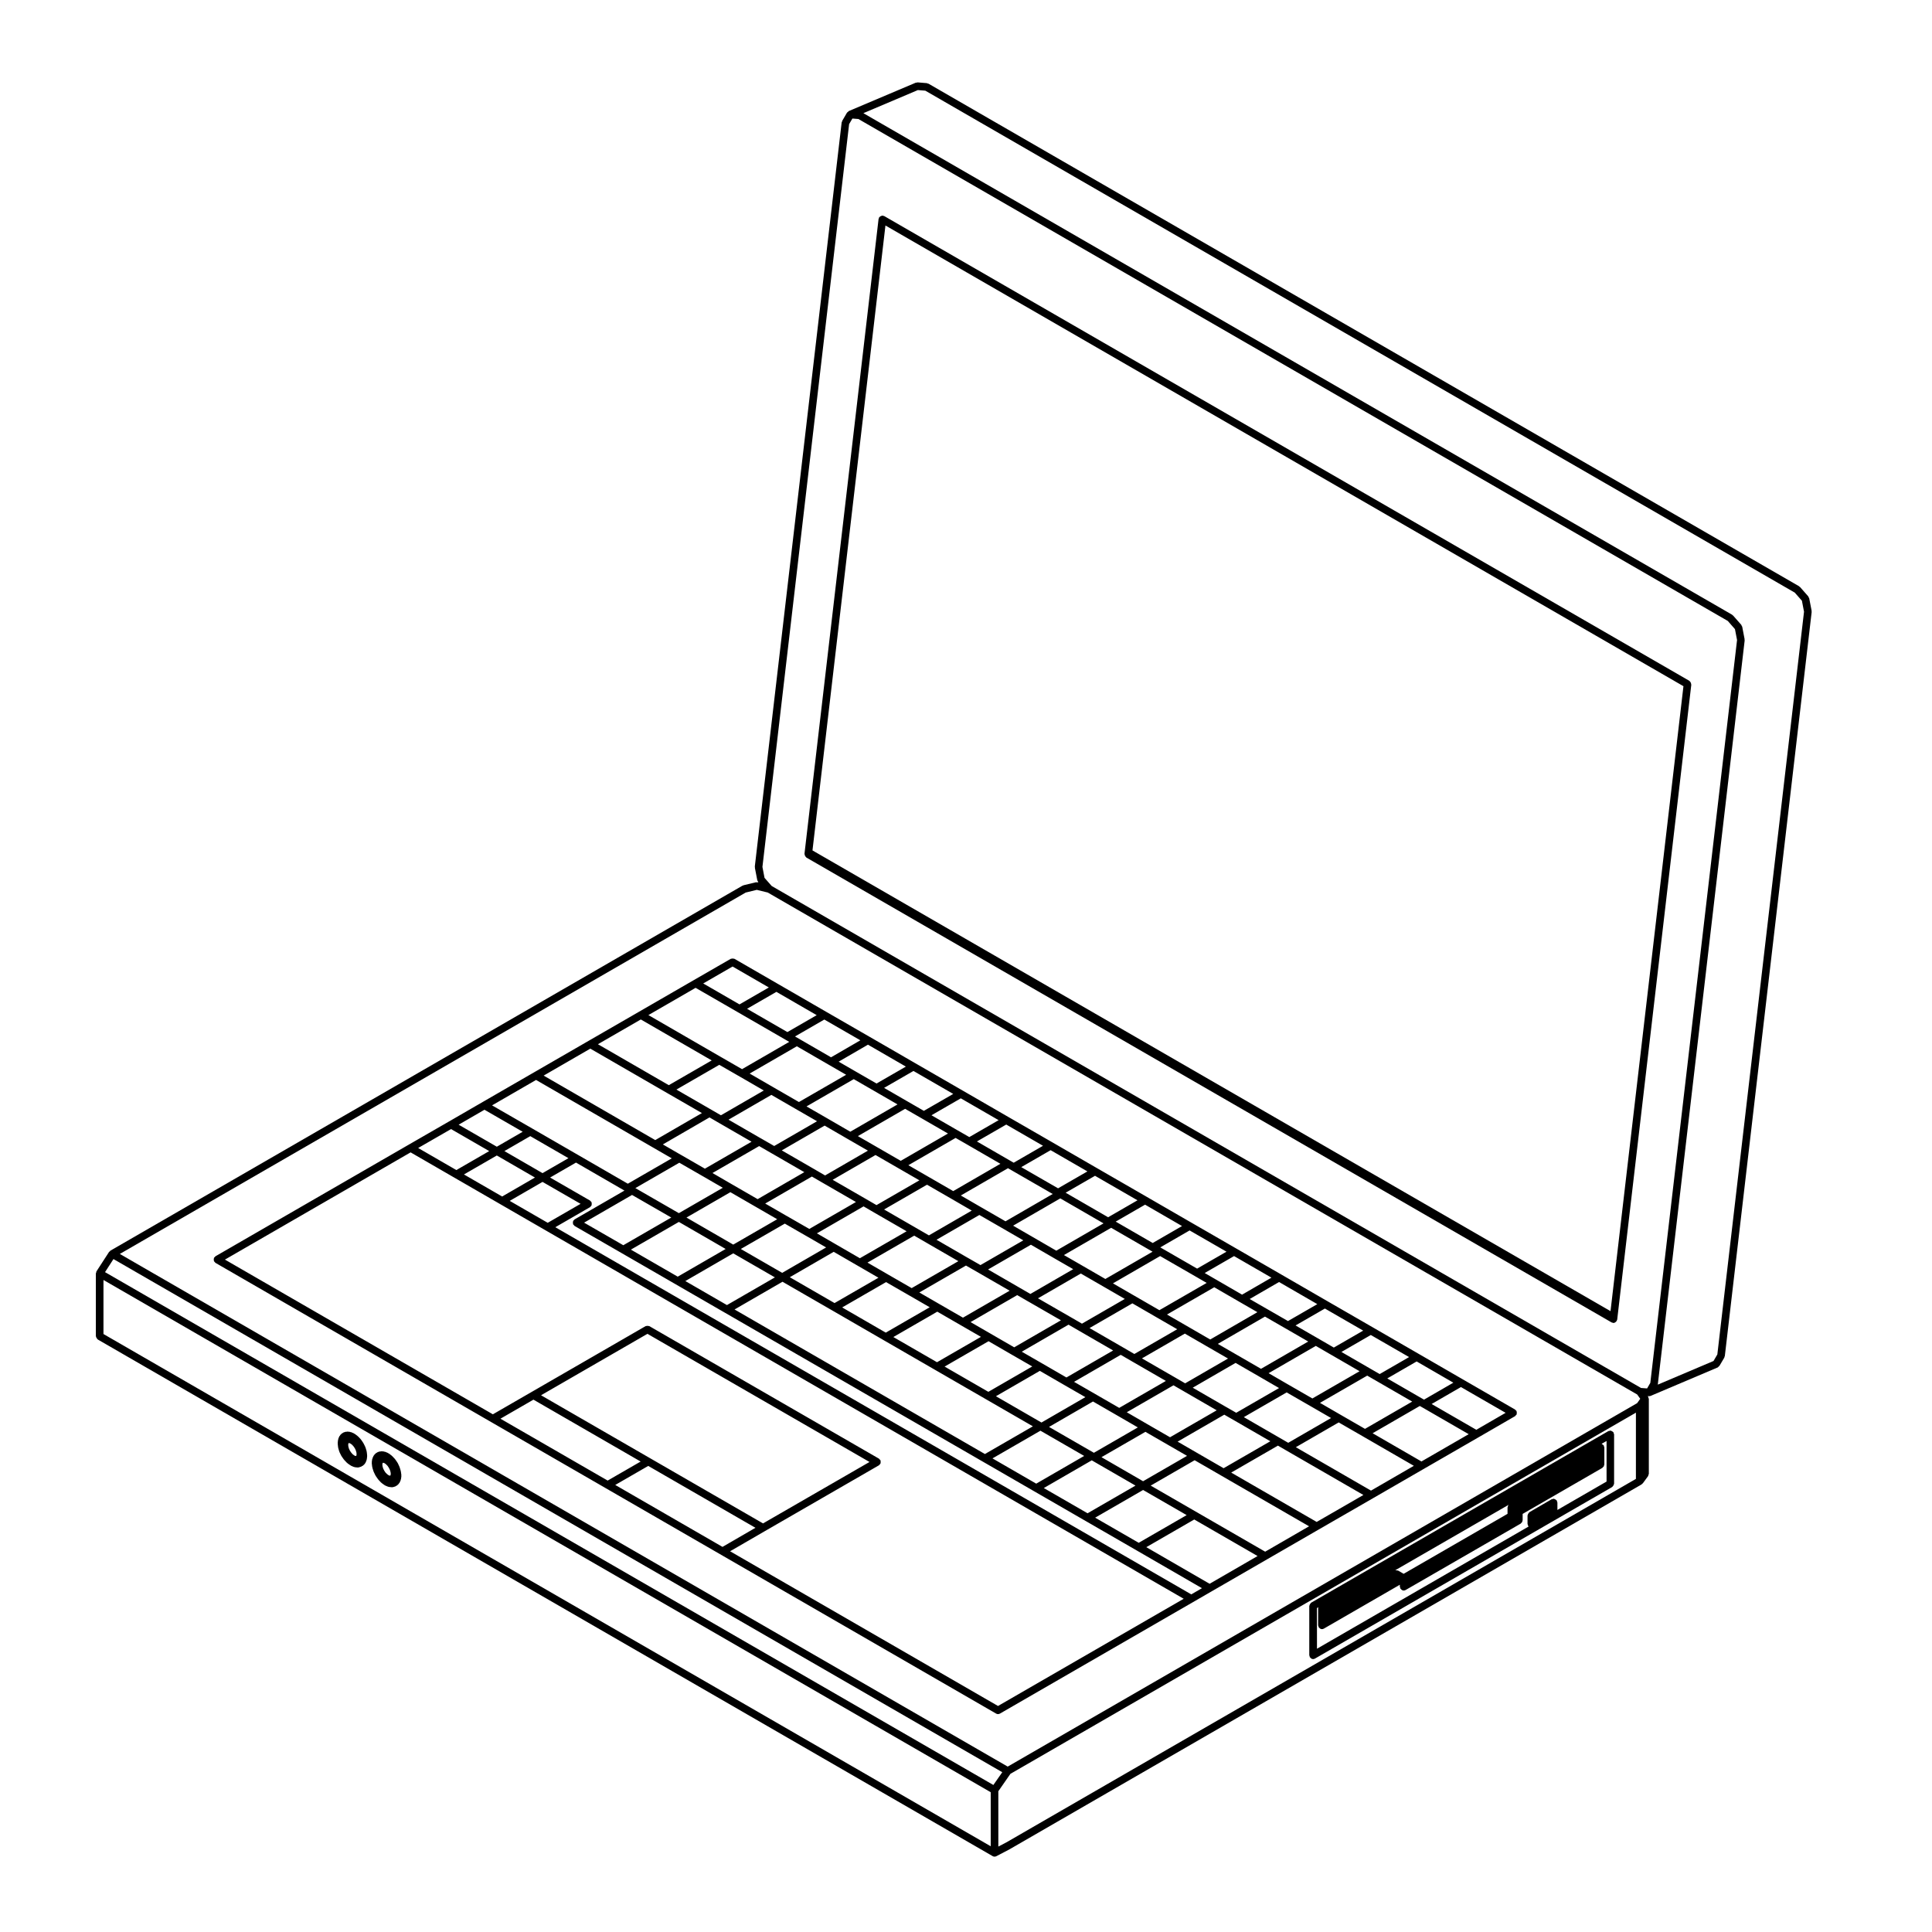
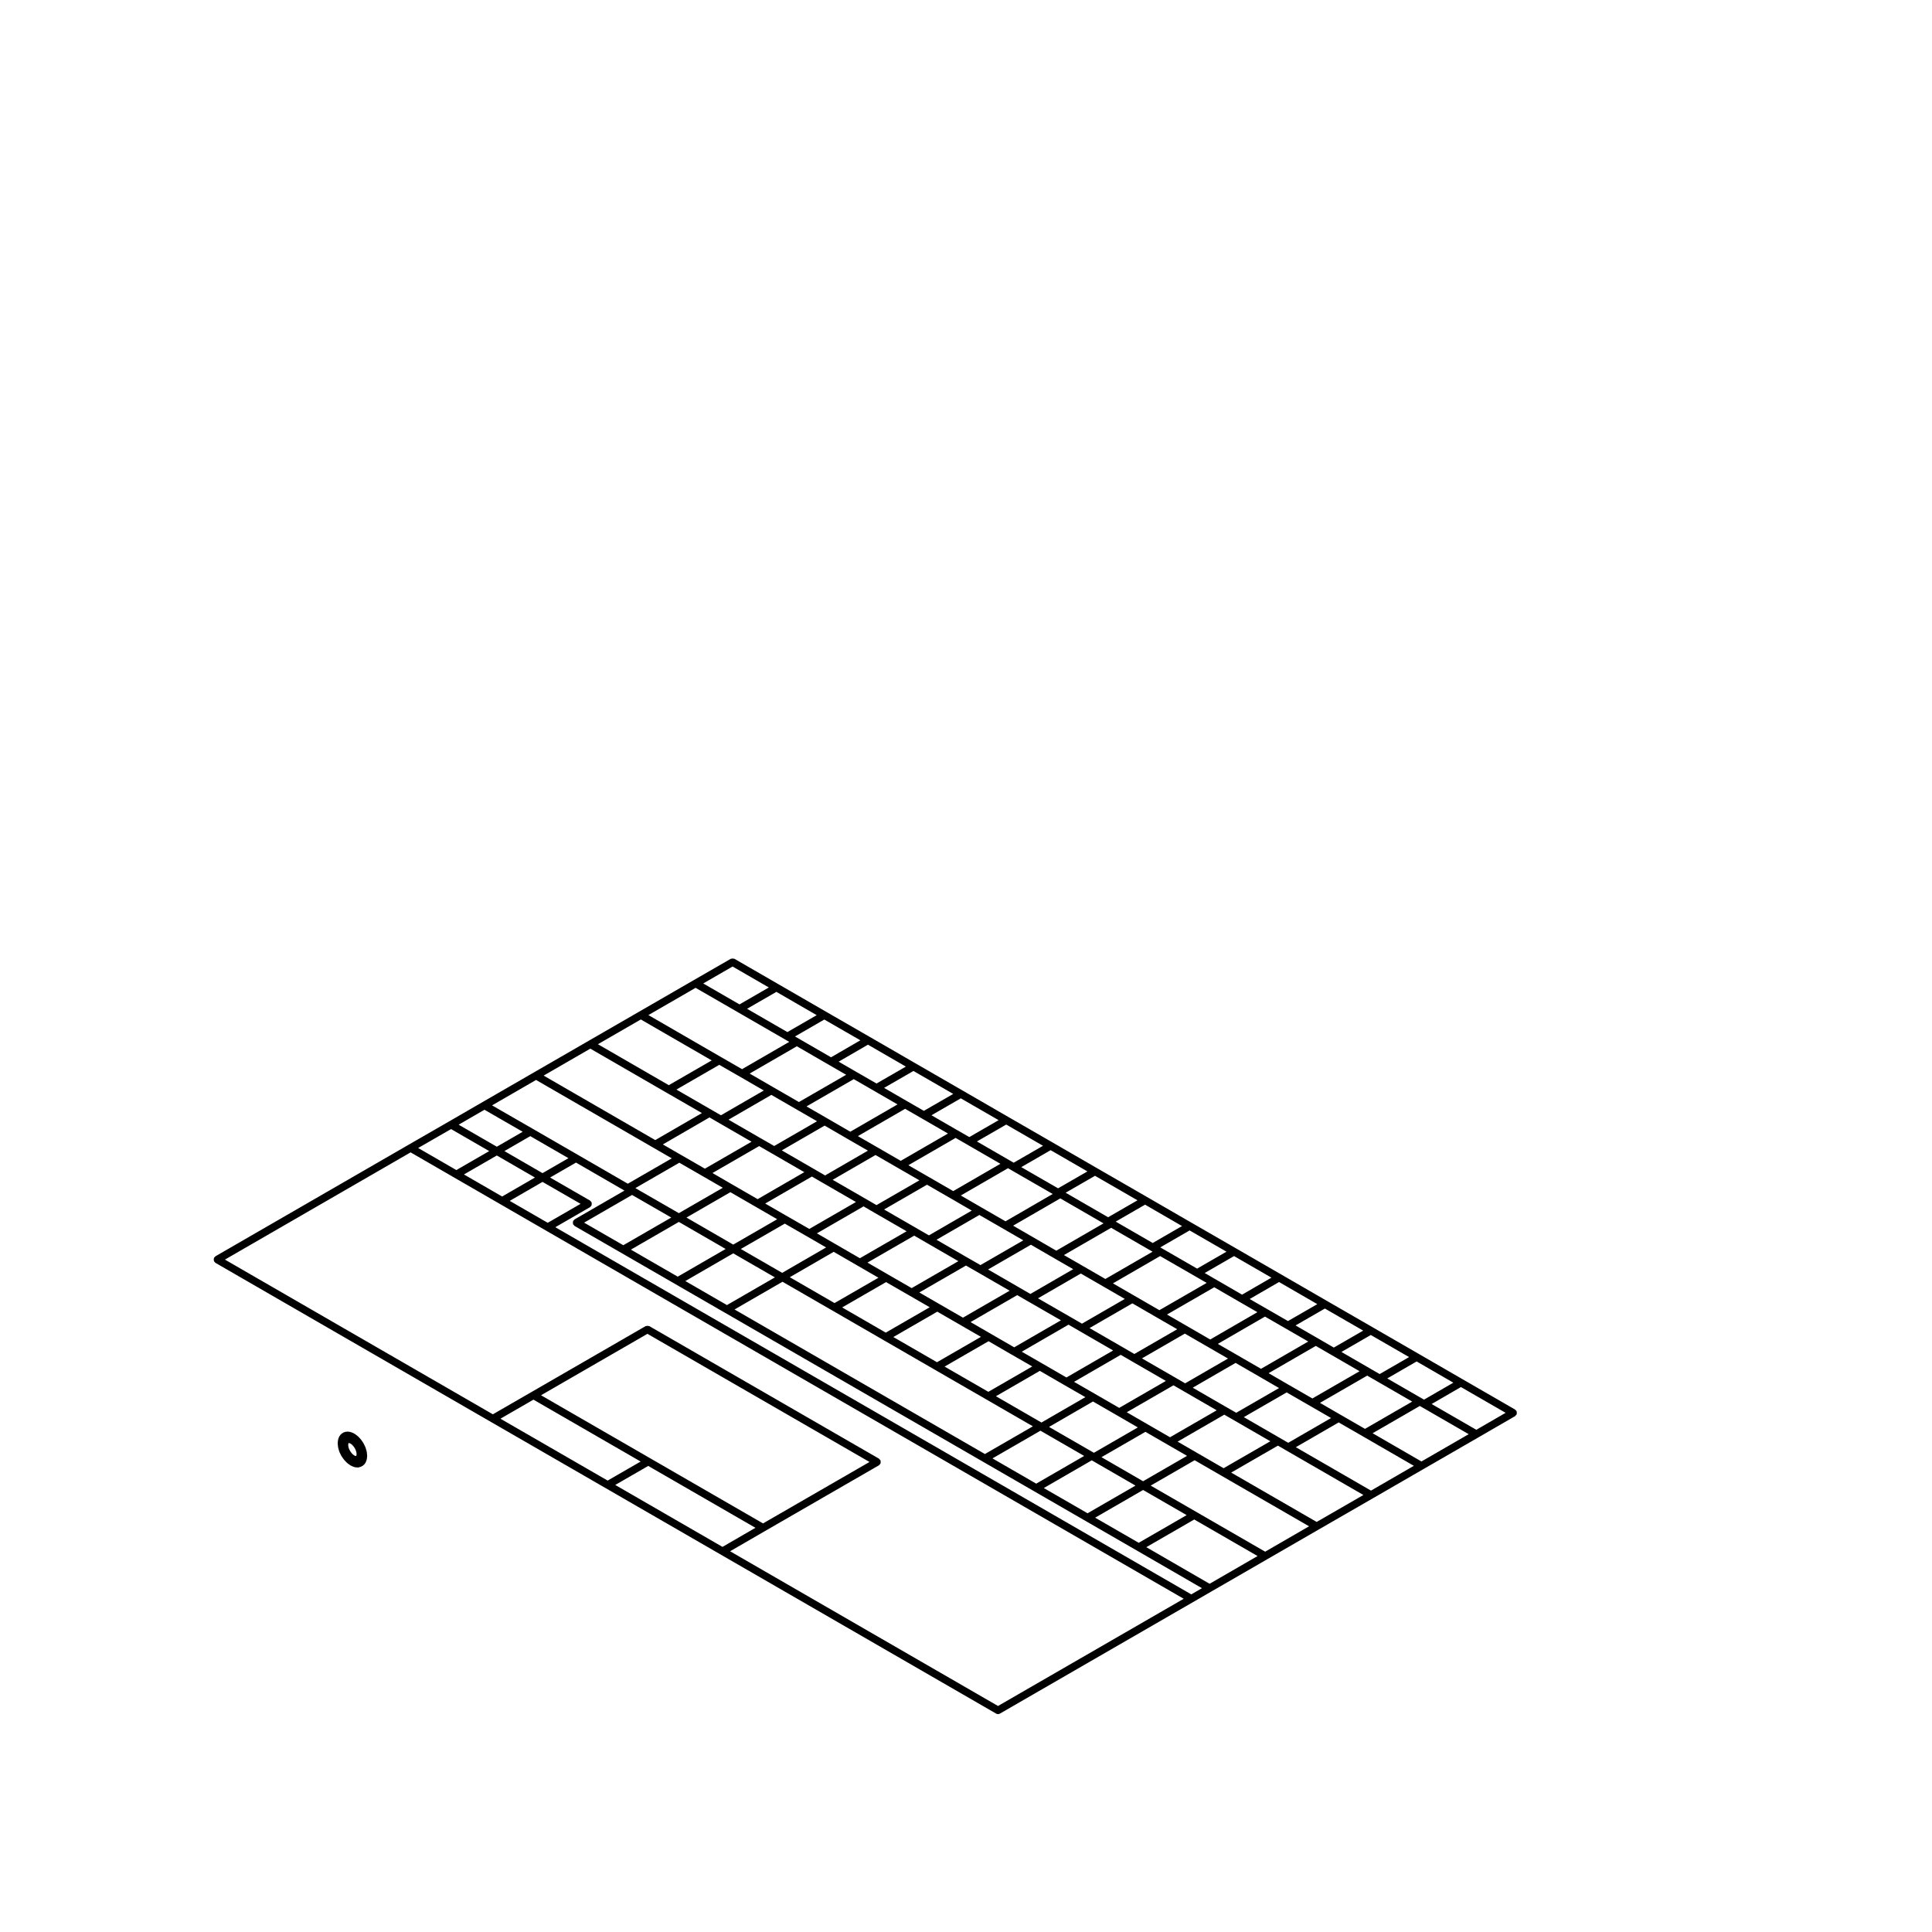
<svg xmlns="http://www.w3.org/2000/svg" fill="#000000" width="800px" height="800px" version="1.1" viewBox="144 144 512 512">
  <g>
    <path d="m545.89 517.91c-0.051-0.086-0.145-0.102-0.215-0.16-0.059-0.066-0.074-0.156-0.156-0.203l-13.844-7.992-11.738-6.785-12.152-7.019-12.16-7.012-12.152-7.027-11.914-6.879-11.789-6.797-11.801-6.82-13.273-7.656-11.758-6.797-11.77-6.785-12.027-6.953-12.555-7.246-12.055-6.969h-0.004l-11.566-6.664-12.695-7.336-11.621-6.711c-0.039-0.023-0.09 0-0.125-0.02-0.125-0.051-0.238-0.051-0.371-0.051-0.137 0-0.246 0-0.367 0.051-0.047 0.02-0.098-0.004-0.133 0.02l-9.801 5.648-14.516 8.383-13.383 7.723-14.383 8.305-13.668 7.891-8.855 5.125h-0.004l-10.723 6.176-51.219 29.578c-0.09 0.051-0.102 0.141-0.168 0.211-0.059 0.066-0.156 0.082-0.207 0.156-0.02 0.039 0 0.09-0.016 0.133-0.055 0.121-0.051 0.238-0.051 0.367 0 0.133-0.004 0.246 0.051 0.367 0.016 0.047-0.004 0.098 0.016 0.133 0.035 0.059 0.109 0.039 0.156 0.09 0.074 0.098 0.105 0.215 0.215 0.281l73.012 42.16 30.426 17.559 103.45 59.734c0.16 0.098 0.332 0.137 0.508 0.137s0.344-0.047 0.508-0.137l51.219-29.574 4.852-2.805 14.73-8.508 13.648-7.879 14.395-8.297 13.371-7.723 14.535-8.387 9.777-5.656c0.109-0.066 0.141-0.188 0.215-0.281 0.039-0.051 0.121-0.031 0.156-0.09 0.02-0.047 0-0.09 0.016-0.133 0.055-0.121 0.051-0.238 0.051-0.367 0-0.137 0.004-0.246-0.051-0.367-0.016-0.047 0.004-0.098-0.016-0.141zm-16.738-7.484-7.769 4.492-0.625-0.359h-0.012l-9.105-5.262 7.785-4.5zm-156.3-46.723 2.922 1.699 8.488 4.898-12.383 7.144-6.434-3.723-4.957-2.871zm-14.375 5.977-5.992-3.445h-0.012l-5.688-3.285 12.375-7.152 2.996 1.738 8.68 5.008zm27.797 1.777 3.394 1.965 8.309 4.801-12.375 7.141-6.281-3.617c-0.004-0.004-0.004-0.004-0.004-0.004l-5.426-3.141zm13.719 7.926 3.34 1.918c0.004 0 0.004 0 0.012 0.004l8.219 4.746-12.367 7.144-6.293-3.629-5.273-3.047zm13.578 7.836 2.984 1.727h0.012l8.59 4.949-12.383 7.16-6.293-3.641-5.273-3.047zm13.598 7.832 3.055 1.77 8.766 5.066-12.375 7.16-6.539-3.785-5.297-3.047zm13.836 7.996 3.113 1.805 8.855 5.109-12.367 7.141-6.445-3.719s0-0.004-0.004-0.004l-5.523-3.176zm5.625 0.938 11.367-6.566 6.223 3.598 5.215 3.008-11.355 6.57-2.59-1.5zm-2.016-1.164-3.109-1.805-8.766-5.066 11.355-6.551 6.648 3.844 5.234 3.019zm-13.883-8.035-3.055-1.77h-0.004l-8.594-4.949 11.355-6.57 6 3.465 5.652 3.266zm-13.668-7.875-2.988-1.727-8.227-4.758 11.355-6.559 6.219 3.606s0 0.004 0.004 0.004l4.984 2.867zm-13.227-7.648-3.34-1.918h-0.012l-8.297-4.797 11.359-6.566 6.422 3.703 5.219 3.019zm-13.664-7.875-3.394-1.965-8.484-4.898 11.371-6.566 6.449 3.719 5.41 3.141zm-13.891-8.02-2.926-1.699-8.688-5.008 11.355-6.57 6.188 3.57 5.441 3.141zm-13.621-7.863-2.992-1.738-8.488-4.902 11.355-6.566 6.301 3.652 5.176 2.984zm-13.492-7.801-3.481-2.004h-0.012l-8.609-4.973 11.355-6.57 6.801 3.93 5.305 3.055zm-0.5 2.035s0.012 0 0.012 0.004l8.473 4.891-12.367 7.152-6.723-3.879-5.246-3.043 12.367-7.141zm-4.391 14.082 5.691 3.289-11.652 6.723-12.395-7.168 11.637-6.723zm7.707 4.453 5.984 3.445c0.004 0 0.004 0 0.012 0.004l4.953 2.863-11.645 6.734-10.965-6.328zm12.957 7.473 6.434 3.723 5.426 3.141-11.637 6.715-11.859-6.848zm13.875 8.023 6.289 3.621 5.281 3.047-11.648 6.723-11.551-6.676zm13.578 7.836 6.289 3.629 5.281 3.047-11.648 6.723-11.566-6.676zm13.582 7.832 6.289 3.641 5.297 3.047-11.637 6.723-11.598-6.691zm13.594 7.856 6.539 3.785s0 0.004 0.004 0.004l5.523 3.176-11.637 6.727-12.066-6.969zm14.082 8.117 6.449 3.719 5.441 3.152-11.648 6.723-0.059-0.035-11.828-6.82zm8.957 2.852 12.375-7.141 2.594 1.5 8.863 5.125-12.367 7.141-6.012-3.465zm17.48-6.508 11.355-6.57 6.231 3.594v0.004l5.289 3.066-11.352 6.551-2.664-1.531h-0.012zm20.109-3.844 12.508-7.231 4.266 2.469 7.332 4.242-12.504 7.219-6.316-3.637h-0.004zm-2.012-1.16-6.231-3.598-5.219-3.008 12.5-7.231 5.586 3.215s0.012 0 0.012 0.004l5.863 3.387zm-13.465-7.769-6.219-3.598-5.234-3.019 12.523-7.227 6.867 3.977 4.566 2.629zm-13.469-7.769-6.656-3.844-5.652-3.266 12.504-7.231 9.297 5.356 3.039 1.758zm-14.32-8.27-5.996-3.465c-0.004 0-0.004-0.004-0.004-0.004l-4.977-2.867 12.516-7.227 10.508 6.066 0.465 0.273zm-13.004-7.5-6.223-3.606-5.215-3.019 12.504-7.231 11.457 6.621zm-13.457-7.781-6.422-3.703-5.422-3.141 12.504-7.227 0.992 0.574h0.004l10.855 6.258zm-13.855-8.008-6.445-3.719-5.445-3.141 12.52-7.231 3.125 1.793c0.004 0.004 0.004 0.004 0.004 0.004l8.746 5.059zm-13.906-8.02-6.184-3.57-5.176-2.984 12.516-7.231 4.453 2.562 0.004 0.004 6.902 3.984zm-13.367-7.715-6.301-3.652-5.305-3.055 12.52-7.227 5.516 3.184 6.082 3.516zm-13.617-7.867-6.805-3.93-6.254-3.617 12.504-7.231 8.555 4.949 4.516 2.606zm-9.312-3.059-11.359 6.57-2.523-1.461-9.277-5.352 11.367-6.559 5.543 3.188s0.012 0 0.012 0.004zm-11.867 8.602 8.625 4.977-12.363 7.141-6.266-3.613h-0.012l-4.867-2.812 12.363-7.16zm-4.242 14.148s0.012 0 0.012 0.004l5.234 3.031-11.645 6.723-11.531-6.641 11.656-6.727zm-8.406 10.918-12.715 7.34-10.391-5.984 12.707-7.34zm2.008 1.164 12.398 7.168-12.699 7.34-12.414-7.168zm14.41 8.328 11.039 6.367-12.707 7.34-11.027-6.367zm13.055 7.527 13.301 7.672 13.559 7.84 13.578 7.84 13.609 7.856 12.309 7.106-12.715 7.34-66.348-38.309zm68.359 39.473 11.586 6.688-12.707 7.344-11.59-6.695zm13.598 7.852 0.059 0.035 11.531 6.66-12.707 7.336-11.594-6.688zm13.605 7.859 11.543 6.66-12.707 7.336-11.543-6.66zm-11.031-8.695 11.648-6.715 6.004 3.465 5.023 2.902-11.648 6.723zm20.18-4.121 12.367-7.141 2.66 1.531c0.004 0 0.004 0 0.012 0.004l9.531 5.508-12.383 7.144-7.168-4.141zm17.543-6.492 11.355-6.551 6.312 3.637c0.004 0 0.004 0 0.012 0.004l5.445 3.148-11.355 6.566-2.223-1.289zm20.184-3.781 12.516-7.219 2.805 1.617 9.117 5.266-12.508 7.227-6.465-3.727zm23.613-12.133-7.789 4.5-2.805-1.617-7.336-4.242 7.785-4.492zm-12.16-7.012-7.785 4.492-4.262-2.469-5.879-3.394 7.777-4.481zm-12.16-7.016-7.773 4.481-5.586-3.215h-0.004l-4.559-2.625 7.785-4.504zm-12.156-7.019-7.785 4.504-6.867-3.977-3.039-1.758 7.785-4.488zm-11.914-6.883-7.785 4.488-9.289-5.356-0.473-0.273 7.773-4.492zm-11.781-6.793-7.773 4.488-9.805-5.664 7.785-4.492zm-11.805-6.824-7.785 4.492-11.254-6.504 7.785-4.484zm-13.27-7.656-7.777 4.481-9.754-5.617 7.785-4.492zm-11.766-6.793-7.773 4.488-0.992-0.574-8.75-5.059 7.769-4.481zm-11.762-6.789-7.769 4.481-3.125-1.797h-0.004l-6.902-3.984 7.777-4.484zm-12.031-6.953-7.785 4.484-4.457-2.57-6.082-3.516 7.785-4.484zm-12.551-7.242-7.777 4.484-5.523-3.184-4.516-2.606 7.769-4.504zm-12.062-6.969-7.769 4.504-8.555-4.949-0.996-0.574 7.769-4.484zm-11.57-6.664-7.766 4.484-10.691-6.172 7.777-4.488zm-22.293-12.891 9.609 5.551-7.777 4.488-9.613-5.551zm-9.801 5.648 11.125 6.418 12.699 7.332 0.992 0.574-12.504 7.231-5.535-3.188h-0.004l-19.281-11.145zm-14.516 8.383 18.785 10.855-11.371 6.559-18.785-10.852zm-13.383 7.731 20.289 11.723 9.285 5.352-12.363 7.16-29.578-17.09zm-14.379 8.301 31.09 17.957 4.875 2.816-11.648 6.723-13.211-7.637-12.133-7.004-10.633-6.121zm1.715 27.016 10.086 5.812-8.711 5.027-10.07-5.812zm-10.703 3.871-10.121-5.844 8.711-5.027 10.105 5.844zm0.598-12.039 6.856-3.961 10.117 5.84-6.867 3.965zm-5.281-10.953 10.125 5.836-6.852 3.961-10.121-5.836zm-8.859 5.121 10.117 5.836-8.711 5.027-10.121-5.848zm13.09 76.754 8.75-5.047 28.406 16.402-8.746 5.043zm10.758-6.211 28.199-16.281 58.852 33.961-28.219 16.281-29.918-17.27zm19.664 23.77 8.746-5.043 28.41 16.398-8.73 5.059zm101.44 58.574-71-41 9.238-5.352 30.23-17.445c0.105-0.066 0.137-0.188 0.215-0.281 0.039-0.051 0.117-0.031 0.145-0.09 0.031-0.039 0-0.09 0.02-0.133 0.051-0.121 0.051-0.238 0.051-0.367 0-0.133 0-0.246-0.051-0.367-0.02-0.047 0.012-0.098-0.02-0.133-0.047-0.082-0.137-0.102-0.207-0.156-0.059-0.07-0.082-0.16-0.156-0.211l-60.859-35.125c-0.047-0.023-0.09 0-0.133-0.02-0.121-0.051-0.238-0.051-0.371-0.051s-0.246 0-0.367 0.051c-0.051 0.02-0.098-0.004-0.137 0.02l-30.207 17.445-10.258 5.918-71.008-41 49.207-28.418 11.633 6.723 12.133 7.008 12.082 6.977 169.03 97.594zm51.219-29.574-168.54-97.305 9.215-5.32c0.105-0.066 0.137-0.188 0.215-0.281 0.039-0.051 0.117-0.031 0.145-0.09 0.031-0.039 0-0.09 0.02-0.133 0.051-0.121 0.051-0.238 0.051-0.367 0-0.133 0-0.246-0.051-0.367-0.02-0.047 0.012-0.098-0.02-0.133-0.047-0.086-0.141-0.102-0.207-0.16-0.066-0.059-0.082-0.156-0.156-0.207l-10.594-6.106 6.867-3.965 12.836 7.422-13.215 7.637c-0.086 0.047-0.102 0.141-0.16 0.207-0.059 0.066-0.16 0.082-0.211 0.16-0.02 0.039 0 0.09-0.016 0.133-0.055 0.121-0.051 0.238-0.051 0.367 0 0.133-0.004 0.246 0.051 0.367 0.016 0.047-0.004 0.098 0.016 0.133 0.035 0.059 0.109 0.039 0.156 0.09 0.074 0.098 0.105 0.215 0.215 0.281l12.398 7.148 27.465 15.855 68.355 39.469 13.609 7.859 13.598 7.848 13.559 7.824 17.277 9.992zm4.852-2.809-16.773-9.703 12.707-7.336 16.781 9.688zm14.73-8.508-30.34-17.512 11.648-6.723 7.164 4.141 23.16 13.367zm13.648-7.883-22.652-13.078 12.383-7.144 2.227 1.289 20.426 11.793zm14.398-8.301-19.922-11.504 11.359-6.566 6.465 3.723v0.004l13.453 7.773zm13.367-7.723-12.941-7.481 12.504-7.227 0.629 0.359h0.004l12.328 7.117zm14.539-8.395-11.84-6.832 7.769-4.492 11.84 6.828z" />
-     <path d="m624.1 305.87-0.645-3.336c-0.02-0.102-0.105-0.145-0.152-0.23-0.035-0.082-0.02-0.172-0.082-0.242l-2.18-2.481c-0.039-0.047-0.105-0.035-0.152-0.074-0.047-0.039-0.051-0.105-0.102-0.137l-230.74-133.2c-0.07-0.047-0.145-0.012-0.227-0.031-0.07-0.031-0.109-0.102-0.195-0.105l-2.457-0.203c-0.09-0.004-0.145 0.059-0.227 0.074-0.086 0.016-0.168-0.035-0.246 0.004l-17.746 7.516c-0.055 0.02-0.07 0.09-0.117 0.117-0.098 0.059-0.152 0.117-0.223 0.195-0.039 0.047-0.105 0.051-0.137 0.102l-1.289 2.211c-0.039 0.059-0.012 0.137-0.031 0.203-0.031 0.074-0.102 0.109-0.105 0.191l-23.016 197.21c-0.004 0.059 0.047 0.102 0.051 0.156 0 0.051-0.047 0.102-0.035 0.145l0.641 3.324c0.023 0.105 0.109 0.176 0.16 0.273 0.039 0.066 0.02 0.141 0.07 0.203l0.09 0.105-0.203-0.051c-0.086-0.023-0.156 0.035-0.242 0.035-0.082 0-0.145-0.055-0.23-0.035l-3.32 0.801c-0.051 0.012-0.07 0.07-0.117 0.09s-0.105-0.012-0.145 0.02l-167.51 96.727c-0.074 0.047-0.086 0.133-0.141 0.191-0.066 0.055-0.152 0.059-0.195 0.133l-3.336 5.148c-0.004 0.012 0 0.02-0.004 0.031-0.004 0.004-0.02 0.004-0.02 0.016-0.051 0.082-0.016 0.172-0.039 0.258-0.02 0.09-0.102 0.152-0.102 0.246v16.645c0 0.051 0.051 0.082 0.051 0.125 0.02 0.133 0.082 0.227 0.145 0.336 0.07 0.117 0.117 0.215 0.227 0.301 0.039 0.023 0.039 0.082 0.082 0.105l237.13 136.9c0 0.004 0.004 0.004 0.012 0.012 0.16 0.098 0.332 0.137 0.508 0.137 0.156 0 0.316-0.039 0.469-0.109l3.5-1.828c0.012-0.004 0.012-0.016 0.016-0.02 0.004-0.004 0.016 0 0.023-0.004l167.49-96.695c0.039-0.023 0.039-0.082 0.082-0.105 0.059-0.051 0.109-0.082 0.16-0.137 0.016-0.02 0.051-0.016 0.066-0.035l1.395-1.914c0.07-0.098 0.047-0.203 0.082-0.309 0.031-0.102 0.117-0.176 0.117-0.293v-19.875c0-0.031-0.031-0.051-0.031-0.082-0.012-0.102-0.066-0.176-0.105-0.273-0.031-0.082-0.004-0.168-0.055-0.238l-0.102-0.141 0.312 0.023c0.023 0.004 0.055 0.004 0.082 0.004 0.133 0 0.266-0.023 0.395-0.082l17.746-7.527c0.152-0.07 0.227-0.211 0.324-0.332 0.039-0.047 0.117-0.031 0.145-0.086l1.301-2.207c0.031-0.059 0-0.125 0.023-0.188 0.023-0.082 0.098-0.121 0.105-0.207l23.016-197.2c0.012-0.059-0.039-0.102-0.039-0.156 0-0.047 0.035-0.094 0.023-0.148zm-217.55 327.41-235.13-135.75v-14.324l235.13 135.75zm0.703-16.242-235.42-135.91 2.238-3.465 235.54 135.99zm170.28-81.117-166.93 96.379h-0.012l-2.023 1.059v-14.664l3.199-4.609 165.77-95.723zm0.32-20.07-166.8 96.316-235.3-135.86 165.86-95.773 2.938-0.715 2.906 0.707 230.42 133.03 0.805 1.133zm3.5-5.383-0.855 1.48-1.602-0.121-230.39-133.03-1.898-2.156-0.555-2.898 22.973-196.85 0.867-1.48 1.594 0.125 230.4 133.02 1.895 2.168 0.555 2.887zm17.762-7.527-1.012 1.734-14.785 6.273c0-0.016 0.016-0.02 0.016-0.035l23.023-197.21c0.004-0.059-0.047-0.102-0.051-0.156 0-0.051 0.047-0.102 0.035-0.145l-0.637-3.316c-0.02-0.102-0.105-0.145-0.145-0.227-0.039-0.082-0.02-0.176-0.086-0.25l-2.191-2.492c-0.039-0.051-0.105-0.039-0.145-0.074-0.051-0.039-0.055-0.105-0.105-0.133l-230.23-132.92 14.438-6.121 1.984 0.16 230.41 133.02 1.891 2.152 0.559 2.91z" />
    <path d="m233.59 527.49c0 0.035 0.031 0.051 0.039 0.086 0.004 0.031-0.02 0.055-0.012 0.086l0.281 0.984c0.012 0.035 0.047 0.055 0.059 0.086s-0.004 0.059 0.004 0.086l0.469 0.957c0.016 0.031 0.047 0.047 0.066 0.074 0.012 0.016 0 0.039 0.016 0.059l0.605 0.871c0.016 0.02 0.051 0.016 0.066 0.035 0.016 0.02 0.004 0.055 0.031 0.082l0.707 0.746c0.02 0.023 0.059 0.016 0.09 0.039 0.02 0.02 0.02 0.066 0.051 0.086l0.746 0.543c0.039 0.031 0.09 0.02 0.125 0.039 0.023 0.02 0.031 0.055 0.059 0.07l0.734 0.324c0.09 0.039 0.172 0.039 0.258 0.055 0.02 0.004 0.031 0.031 0.055 0.031l0.707 0.07c0.035 0 0.066 0.004 0.102 0.004h0.004c0.102 0 0.203-0.016 0.301-0.051l0.605-0.191c0.066-0.02 0.098-0.098 0.152-0.125 0.07-0.035 0.156-0.031 0.215-0.086l0.473-0.422c0.035-0.035 0.023-0.09 0.059-0.121 0.059-0.082 0.145-0.125 0.188-0.227l0.281-0.648c0.02-0.047-0.012-0.09 0.004-0.133 0.012-0.055 0.066-0.09 0.07-0.141l0.102-0.801c0.012-0.047-0.031-0.074-0.031-0.117 0-0.039 0.039-0.07 0.031-0.109l-0.102-0.934c0-0.035-0.035-0.051-0.039-0.086-0.012-0.031 0.02-0.059 0.012-0.09l-0.289-0.969c-0.012-0.031-0.039-0.039-0.055-0.07-0.012-0.031 0.012-0.066-0.004-0.098l-0.469-0.957c-0.016-0.023-0.047-0.031-0.059-0.051-0.016-0.023 0-0.055-0.016-0.082l-0.605-0.887c-0.016-0.023-0.055-0.023-0.074-0.051-0.02-0.02-0.012-0.055-0.031-0.082l-0.707-0.734c-0.023-0.023-0.059-0.016-0.086-0.035-0.02-0.023-0.02-0.059-0.047-0.082l-0.734-0.543c-0.035-0.023-0.086-0.012-0.117-0.031s-0.047-0.07-0.086-0.086l-0.746-0.324c-0.051-0.02-0.105 0.012-0.156 0-0.055-0.02-0.086-0.074-0.141-0.082l-0.707-0.07c-0.07 0-0.117 0.051-0.176 0.059-0.074 0.004-0.137-0.047-0.211-0.02l-0.605 0.18c-0.082 0.023-0.105 0.105-0.176 0.141-0.07 0.035-0.156 0.023-0.215 0.086l-0.469 0.434c-0.055 0.051-0.047 0.125-0.086 0.188-0.047 0.059-0.121 0.074-0.156 0.141l-0.277 0.637c-0.023 0.055 0.012 0.105-0.004 0.156-0.016 0.051-0.07 0.082-0.074 0.133l-0.102 0.816c-0.012 0.047 0.031 0.074 0.031 0.109 0 0.047-0.039 0.074-0.031 0.109zm2.727-0.898 0.066-0.141 0.02-0.02 0.031-0.012 0.152 0.02 0.316 0.137 0.359 0.262 0.406 0.434 0.348 0.504 0.266 0.551 0.168 0.57 0.051 0.469-0.039 0.312-0.066 0.141-0.016 0.016-0.055 0.02-0.141-0.012-0.277-0.121-0.406-0.297-0.383-0.414-0.359-0.52-0.273-0.559-0.16-0.539-0.051-0.473z" />
-     <path d="m242.63 532.72c0.004 0.035 0.039 0.055 0.051 0.09 0.004 0.035-0.02 0.059-0.012 0.098l0.297 0.973c0.012 0.031 0.039 0.047 0.051 0.074 0.012 0.02-0.004 0.047 0.004 0.07l0.465 0.969c0.016 0.035 0.051 0.047 0.07 0.082 0.016 0.02 0 0.047 0.016 0.066l0.605 0.871c0.016 0.02 0.047 0.016 0.059 0.031 0.02 0.023 0.012 0.059 0.035 0.086l0.691 0.742c0.031 0.023 0.07 0.016 0.09 0.039 0.031 0.023 0.023 0.066 0.055 0.086l0.754 0.555c0.047 0.031 0.098 0.02 0.133 0.047 0.039 0.02 0.047 0.066 0.082 0.082l0.746 0.309c0.082 0.031 0.156 0.035 0.238 0.047 0.016 0.004 0.023 0.023 0.039 0.023l0.711 0.074c0.035 0 0.07 0.004 0.105 0.004h0.004c0.102 0 0.195-0.016 0.297-0.047l0.598-0.188c0.082-0.023 0.105-0.105 0.176-0.141 0.07-0.035 0.156-0.031 0.215-0.09l0.453-0.422c0.031-0.031 0.02-0.082 0.051-0.117 0.059-0.066 0.137-0.109 0.176-0.195l0.297-0.648c0.02-0.051-0.012-0.102 0-0.145 0.02-0.055 0.07-0.086 0.082-0.141l0.105-0.797c0.004-0.047-0.035-0.082-0.035-0.117 0-0.047 0.039-0.082 0.039-0.121l-0.129-0.961c0-0.035-0.039-0.051-0.047-0.082-0.004-0.035 0.02-0.066 0.012-0.102l-0.297-0.988c-0.004-0.023-0.039-0.035-0.051-0.059s0.012-0.055-0.004-0.082l-0.441-0.953c-0.02-0.031-0.055-0.035-0.07-0.066-0.02-0.023 0-0.059-0.02-0.086l-0.605-0.871c-0.016-0.023-0.051-0.02-0.066-0.047-0.02-0.02-0.012-0.051-0.031-0.07l-0.707-0.746c-0.023-0.023-0.059-0.016-0.086-0.039-0.023-0.023-0.02-0.066-0.051-0.086l-0.746-0.551c-0.039-0.031-0.09-0.012-0.125-0.031-0.039-0.023-0.051-0.074-0.09-0.098l-0.754-0.312c-0.055-0.02-0.105 0.016-0.156 0-0.051-0.012-0.074-0.066-0.125-0.07l-0.695-0.07c-0.066 0-0.109 0.051-0.18 0.059-0.07 0.004-0.137-0.047-0.207-0.02l-0.605 0.18c-0.082 0.023-0.105 0.105-0.172 0.141-0.07 0.039-0.156 0.023-0.215 0.082l-0.465 0.422c-0.055 0.051-0.047 0.125-0.09 0.18-0.039 0.059-0.117 0.074-0.145 0.141l-0.297 0.648c-0.023 0.051 0.012 0.105-0.012 0.156-0.016 0.055-0.07 0.082-0.082 0.137l-0.102 0.801c0 0.047 0.035 0.074 0.035 0.117 0 0.039-0.035 0.07-0.035 0.109zm2.746-0.914 0.059-0.121 0.02-0.02 0.035-0.012 0.172 0.016 0.289 0.117 0.363 0.277 0.418 0.438 0.328 0.492 0.281 0.578 0.16 0.543 0.059 0.441-0.051 0.344-0.07 0.141-0.012 0.012-0.035 0.012-0.16-0.016-0.289-0.117-0.383-0.293-0.398-0.402-0.348-0.523-0.273-0.559-0.16-0.555-0.051-0.457z" />
-     <path d="m592.06 324.89c-0.059-0.117-0.121-0.203-0.223-0.293-0.051-0.047-0.059-0.117-0.117-0.156l-213.39-123.18c-0.066-0.039-0.137-0.012-0.207-0.031-0.07-0.023-0.105-0.098-0.176-0.102-0.082-0.012-0.121 0.047-0.191 0.051-0.125 0.012-0.23 0.039-0.344 0.102-0.133 0.059-0.23 0.125-0.316 0.242-0.039 0.047-0.105 0.055-0.137 0.105-0.035 0.07 0 0.137-0.023 0.203-0.023 0.074-0.098 0.109-0.105 0.191l-19.582 167.79v0.012c0 0.004-0.004 0.004-0.004 0.012l-0.047 0.453c-0.012 0.07 0.051 0.109 0.055 0.176 0.012 0.133 0.047 0.238 0.105 0.352 0.059 0.117 0.121 0.207 0.223 0.297 0.051 0.039 0.059 0.109 0.117 0.145l213.38 123.19c0.098 0.055 0.195 0.059 0.301 0.086 0.035 0.004 0.051 0.039 0.086 0.047 0.039 0.004 0.082 0.012 0.117 0.012 0.328 0 0.586-0.191 0.766-0.449 0.031-0.035 0.086-0.02 0.105-0.059 0.031-0.059 0-0.121 0.02-0.18 0.031-0.07 0.102-0.117 0.105-0.195l0.051-0.449v-0.004l19.582-167.79c0.012-0.07-0.047-0.117-0.051-0.188-0.004-0.152-0.035-0.254-0.098-0.375zm-21.254 166.58-211.49-122.1 19.336-165.61 211.48 122.09z" />
-     <path d="m491.1 583.17c0.02 0.035 0.074 0.023 0.102 0.055 0.18 0.262 0.438 0.453 0.777 0.453 0.172 0 0.344-0.047 0.504-0.137l78.762-45.469c0.047-0.023 0.051-0.082 0.086-0.105 0.105-0.086 0.16-0.18 0.23-0.301 0.066-0.109 0.121-0.207 0.137-0.336 0.012-0.051 0.055-0.082 0.055-0.125v-13.082c0-0.098-0.074-0.156-0.105-0.246-0.02-0.086 0.016-0.172-0.031-0.258-0.031-0.047-0.082-0.047-0.105-0.086-0.082-0.105-0.176-0.156-0.297-0.227-0.121-0.07-0.215-0.125-0.348-0.145-0.047-0.004-0.074-0.051-0.121-0.051-0.102 0-0.156 0.082-0.246 0.105-0.09 0.023-0.176-0.016-0.258 0.035l-78.762 45.473c-0.047 0.023-0.051 0.082-0.086 0.105-0.105 0.086-0.16 0.18-0.23 0.301-0.066 0.109-0.121 0.207-0.137 0.336-0.012 0.051-0.055 0.082-0.055 0.125v13.078c0 0.098 0.074 0.156 0.105 0.246 0.012 0.082-0.023 0.18 0.023 0.254zm52.84-40.465v0c-0.012 0.012-0.02 0.012-0.031 0.016zm-0.141 0.086c-0.023 0.023-0.02 0.074-0.047 0.105-0.031 0.039-0.082 0.039-0.105 0.086-0.02 0.039 0 0.09-0.016 0.133-0.035 0.086-0.055 0.152-0.066 0.242-0.012 0.051-0.055 0.082-0.055 0.125v1.703l-27.531 15.891-1.461-0.848c-0.047-0.023-0.098 0-0.137-0.02-0.121-0.051-0.238-0.051-0.367-0.051-0.086 0-0.16-0.055-0.246-0.035zm-30.109 17.375c-0.02 0.004-0.031 0.031-0.051 0.039-0.012 0.004-0.02 0-0.031 0.004zm-20.707 10.008 0.371-0.215c-0.004 0.035 0.016 0.066 0.016 0.102-0.012 0.051-0.055 0.082-0.055 0.125v4.543c0 0.098 0.074 0.156 0.105 0.246 0.02 0.086-0.016 0.176 0.031 0.258 0.02 0.035 0.074 0.023 0.102 0.055 0.18 0.262 0.438 0.453 0.777 0.453 0.172 0 0.344-0.047 0.504-0.137l20.141-11.629v0.523c0 0.098 0.082 0.156 0.102 0.246 0.023 0.086-0.012 0.172 0.039 0.258 0.02 0.035 0.07 0.023 0.098 0.055 0.18 0.258 0.438 0.453 0.777 0.453 0.172 0 0.344-0.047 0.508-0.137l30.504-17.602c0.047-0.023 0.051-0.082 0.086-0.105 0.086-0.066 0.133-0.125 0.191-0.211 0.023-0.031 0.082-0.02 0.102-0.055 0.02-0.039 0-0.09 0.016-0.133 0.035-0.086 0.055-0.152 0.066-0.242 0.012-0.051 0.055-0.082 0.055-0.125v-1.703l21.141-12.203c0.039-0.023 0.039-0.082 0.082-0.105 0.082-0.066 0.133-0.125 0.191-0.211 0.023-0.031 0.074-0.02 0.098-0.055 0.031-0.039 0-0.09 0.02-0.133 0.035-0.086 0.055-0.152 0.07-0.242 0-0.051 0.051-0.082 0.051-0.125v-4.539c0-0.098-0.082-0.156-0.105-0.246-0.02-0.086 0.016-0.176-0.035-0.258-0.02-0.047-0.082-0.047-0.105-0.086-0.082-0.105-0.176-0.16-0.297-0.23-0.07-0.039-0.109-0.121-0.188-0.141l1.316-0.754v10.758l-13.027 7.523v-1.965c0-0.102-0.082-0.156-0.105-0.246-0.02-0.09 0.012-0.176-0.035-0.262-0.023-0.039-0.074-0.047-0.105-0.082-0.09-0.105-0.188-0.16-0.309-0.23-0.109-0.066-0.207-0.121-0.332-0.137-0.051-0.012-0.082-0.055-0.125-0.055-0.102 0-0.156 0.082-0.246 0.105-0.09 0.023-0.176-0.016-0.262 0.035l-5.894 3.426c-0.047 0.023-0.047 0.082-0.086 0.105-0.105 0.082-0.156 0.176-0.227 0.297-0.066 0.117-0.121 0.211-0.137 0.336-0.012 0.051-0.055 0.082-0.055 0.125v2.266c0 0.098 0.074 0.156 0.105 0.246 0.02 0.086-0.016 0.172 0.031 0.258 0.02 0.035 0.074 0.023 0.102 0.055 0.023 0.035 0.02 0.09 0.051 0.117l-56.086 32.387-0.012-10.758z" />
  </g>
</svg>